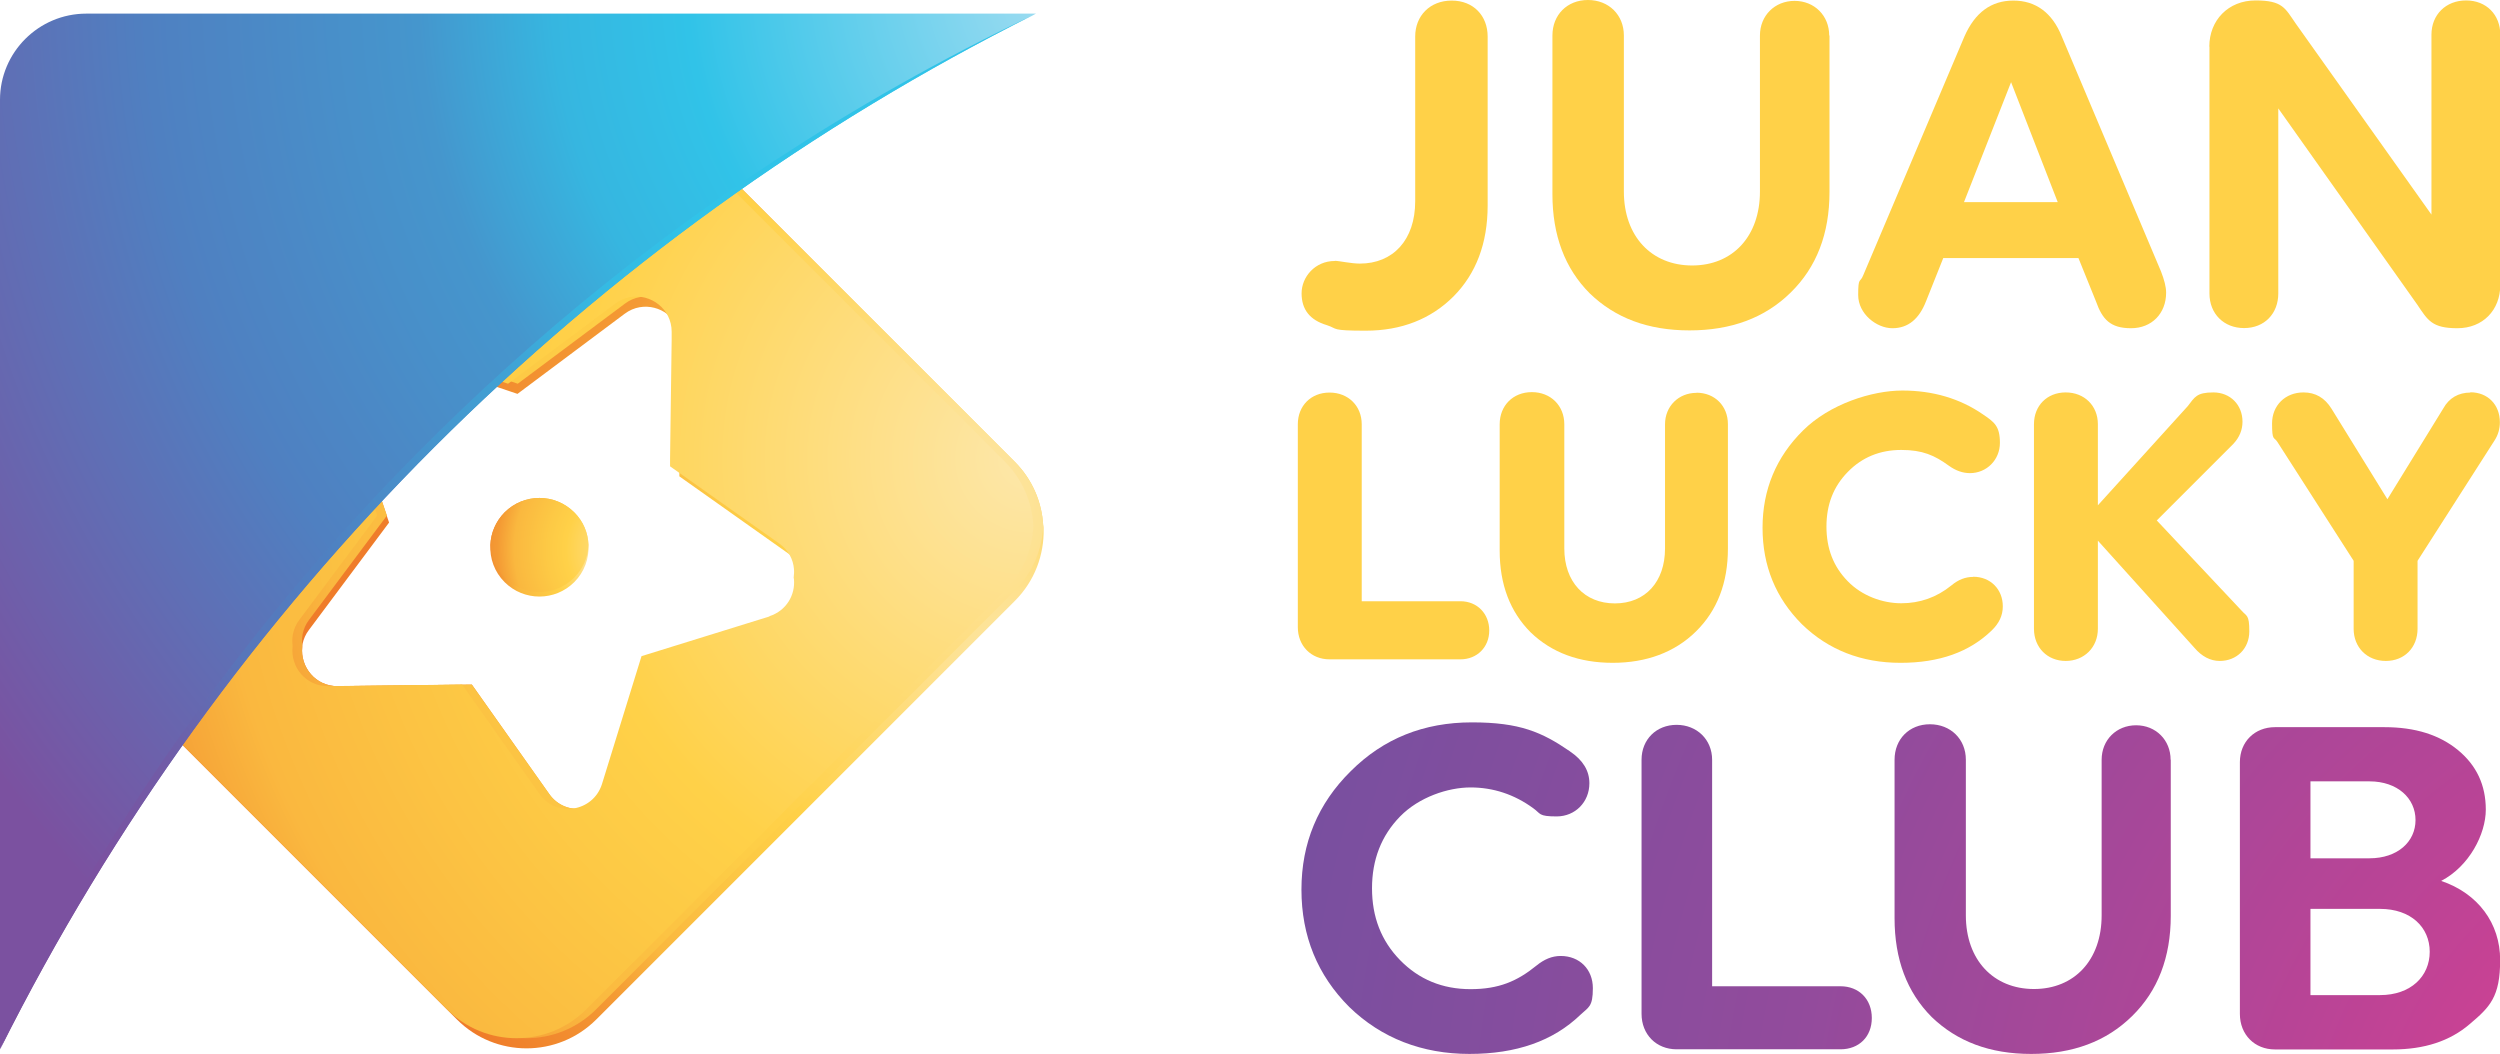
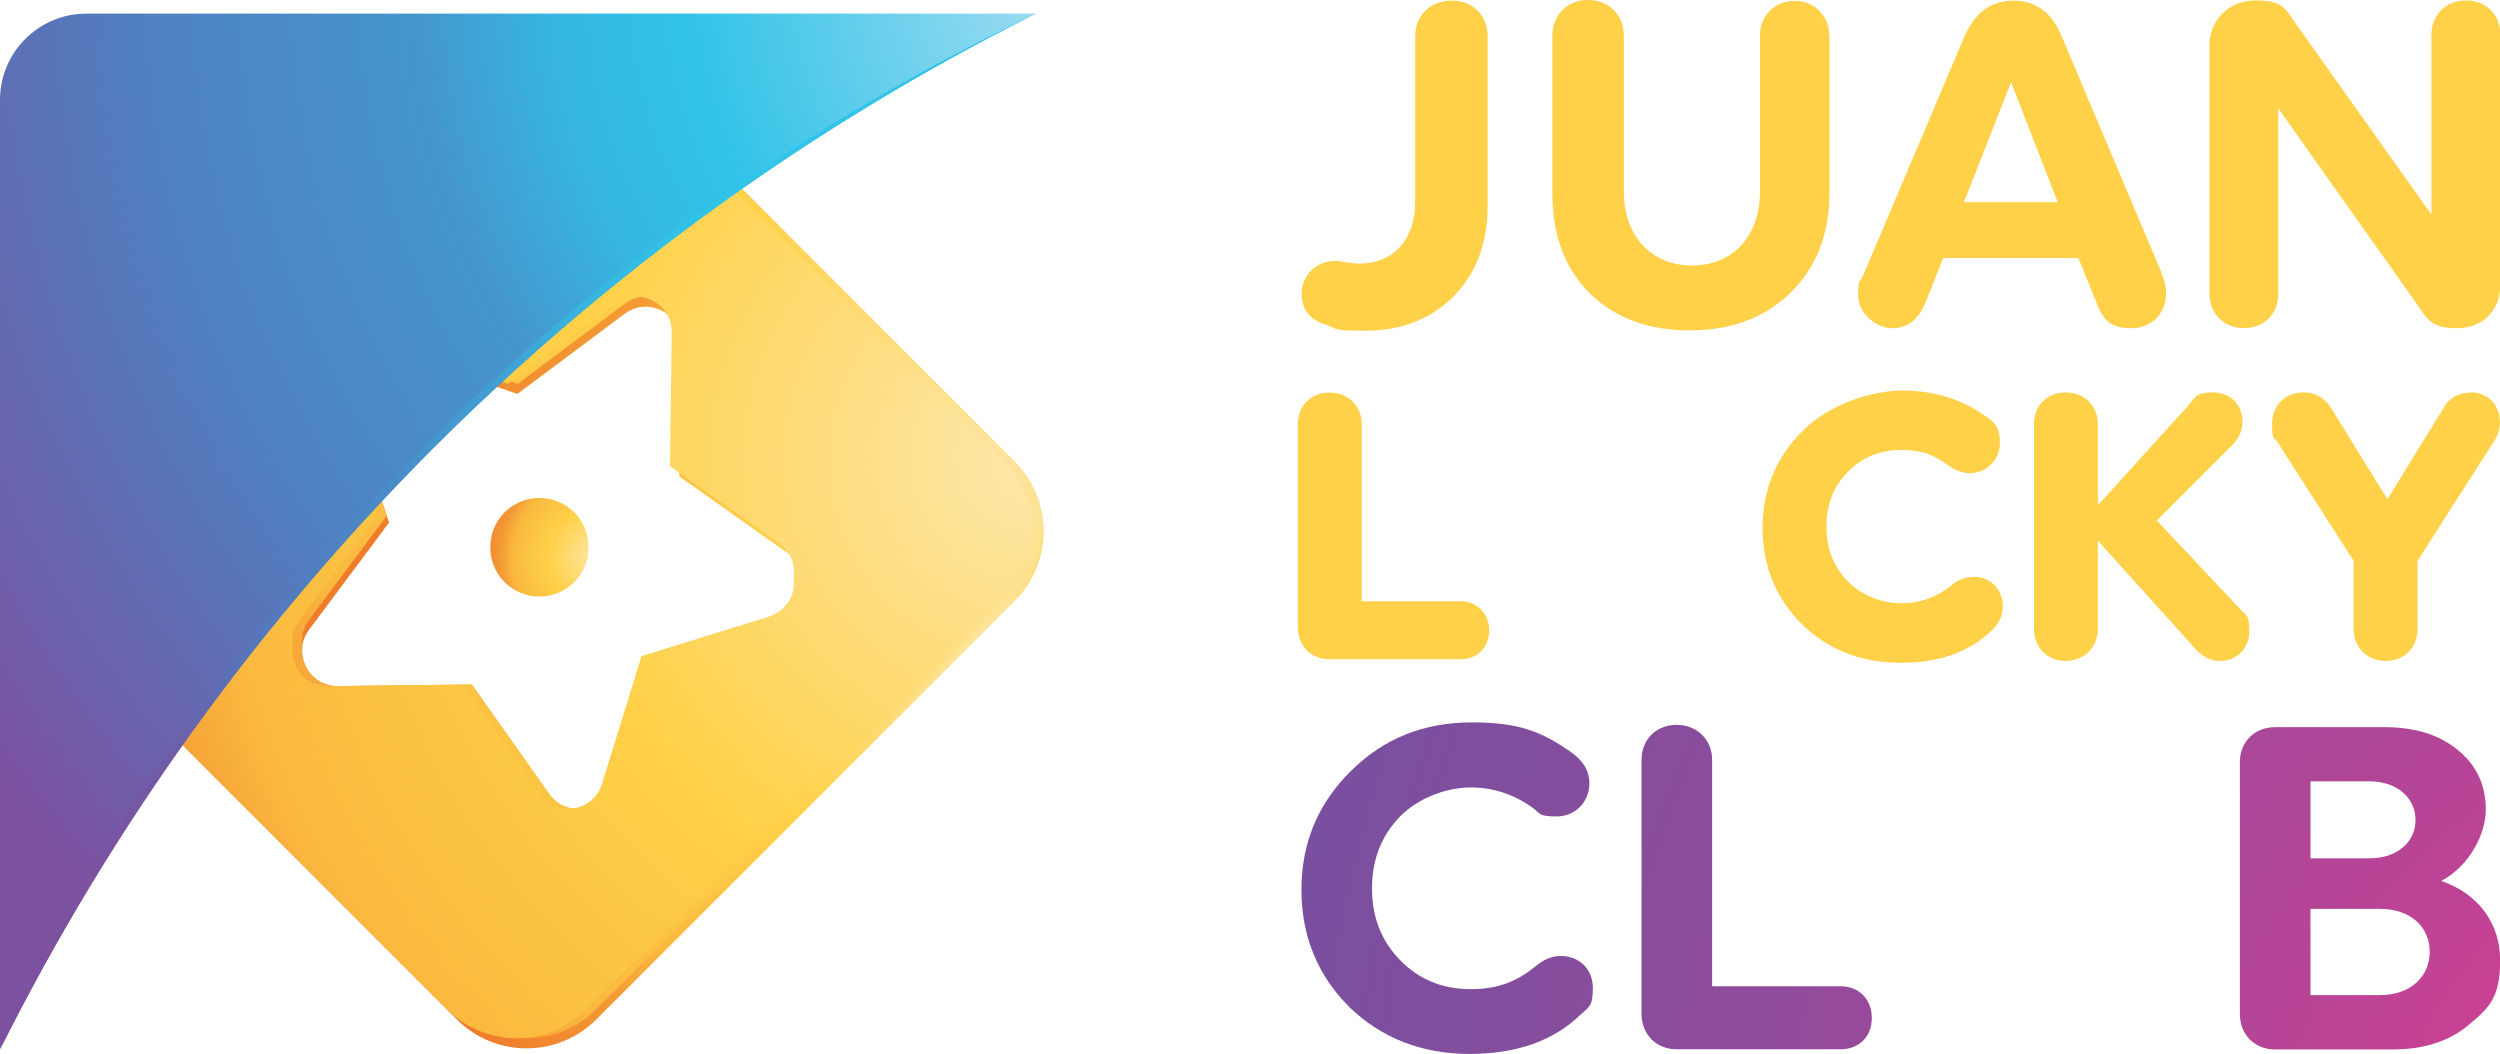
<svg xmlns="http://www.w3.org/2000/svg" xmlns:xlink="http://www.w3.org/1999/xlink" viewBox="0 0 1725.2 727.4">
  <defs>
    <style>      .cls-1 {        fill: url(#radial-gradient-11);      }      .cls-1, .cls-2, .cls-3, .cls-4, .cls-5, .cls-6, .cls-7, .cls-8, .cls-9, .cls-10, .cls-11, .cls-12, .cls-13, .cls-14 {        stroke-width: 0px;      }      .cls-1, .cls-15 {        mix-blend-mode: screen;      }      .cls-2 {        fill: url(#linear-gradient);      }      .cls-3 {        fill: #e4b83c;        mix-blend-mode: multiply;        opacity: .6;      }      .cls-4 {        fill: url(#radial-gradient-8);      }      .cls-16 {        isolation: isolate;      }      .cls-5 {        fill: #ffd148;      }      .cls-6 {        fill: url(#radial-gradient-2);      }      .cls-7 {        fill: url(#radial-gradient-7);      }      .cls-8 {        fill: url(#radial-gradient-5);      }      .cls-9 {        fill: url(#radial-gradient);      }      .cls-10 {        fill: url(#radial-gradient-10);      }      .cls-17 {        filter: url(#luminosity-noclip);      }      .cls-18 {        mask: url(#mask-1);      }      .cls-19 {        mask: url(#mask);      }      .cls-11 {        fill: url(#radial-gradient-6);      }      .cls-12 {        fill: url(#radial-gradient-9);      }      .cls-13 {        fill: url(#radial-gradient-3);      }      .cls-14 {        fill: url(#radial-gradient-4);      }    </style>
    <radialGradient id="radial-gradient" cx="1906.5" cy="831" fx="1906.5" fy="831" r="1133.1" gradientUnits="userSpaceOnUse">
      <stop offset="0" stop-color="#ea3c8f" />
      <stop offset=".3" stop-color="#b94496" />
      <stop offset=".6" stop-color="#924b9c" />
      <stop offset=".9" stop-color="#7a4f9f" />
      <stop offset="1" stop-color="#7251a1" />
    </radialGradient>
    <radialGradient id="radial-gradient-2" cx="1906.5" cy="831" fx="1906.5" fy="831" r="1133.1" xlink:href="#radial-gradient" />
    <radialGradient id="radial-gradient-3" cx="1906.5" cy="831" fx="1906.5" fy="831" r="1133.1" xlink:href="#radial-gradient" />
    <radialGradient id="radial-gradient-4" cx="1906.5" cy="831" fx="1906.5" fy="831" r="1133.1" xlink:href="#radial-gradient" />
    <radialGradient id="radial-gradient-5" cx="700.1" cy="458.1" fx="700.1" fy="458.1" r="449.7" gradientUnits="userSpaceOnUse">
      <stop offset="0" stop-color="#fde7aa" />
      <stop offset=".4" stop-color="#ffd148" />
      <stop offset=".5" stop-color="#fdca45" />
      <stop offset=".7" stop-color="#fab83f" />
      <stop offset=".8" stop-color="#f49a34" />
      <stop offset="1" stop-color="#ef7c2a" />
    </radialGradient>
    <radialGradient id="radial-gradient-6" cx="662.7" cy="344.3" fx="662.7" fy="344.3" r="624.3" xlink:href="#radial-gradient-5" />
    <radialGradient id="radial-gradient-7" cx="710.3" cy="316.4" fx="710.3" fy="316.4" r="804" xlink:href="#radial-gradient-5" />
    <filter id="luminosity-noclip" x="5.3" y="8.2" width="519.5" height="519.2" color-interpolation-filters="sRGB" filterUnits="userSpaceOnUse" />
    <filter id="luminosity-noclip-2" x="5.3" y="-8714.6" width="519.5" height="32766" color-interpolation-filters="sRGB" filterUnits="userSpaceOnUse" />
    <mask id="mask-1" x="5.3" y="-8714.6" width="519.5" height="32766" maskUnits="userSpaceOnUse" />
    <linearGradient id="linear-gradient" x1="1081.3" y1="-278.9" x2="-59.3" y2="462.8" gradientUnits="userSpaceOnUse">
      <stop offset=".6" stop-color="#fff" />
      <stop offset=".6" stop-color="#e0dfe0" />
      <stop offset=".7" stop-color="#9d9c9c" />
      <stop offset=".8" stop-color="#686666" />
      <stop offset=".9" stop-color="#423f40" />
      <stop offset="1" stop-color="#2b2728" />
      <stop offset="1" stop-color="#231f20" />
    </linearGradient>
    <mask id="mask" x="5.3" y="8.2" width="519.5" height="519.2" maskUnits="userSpaceOnUse">
      <g class="cls-17">
        <g class="cls-18">
-           <path class="cls-2" d="M524.8,142.8c-28.8,21.8-57,44.3-84.5,67.7-3.5.6-7.1,2.1-10.3,4.5l-74,55.3-87.6-29.6c-19-6.5-37.3,11.7-30.8,30.8l29.7,87.6-55.3,74.1c-2.3,3-3.7,6.3-4.4,9.6-23.4,27.6-46.1,55.8-68.1,84.7l-114.2-114.2c-26.6-26.6-26.6-69.7,0-96.3L313.9,28.1c26.6-26.6,69.7-26.6,96.3,0l114.6,114.6Z" />
-         </g>
+           </g>
      </g>
    </mask>
    <radialGradient id="radial-gradient-8" cx="412.2" cy="384.9" fx="412.2" fy="384.9" r="83.7" xlink:href="#radial-gradient-5" />
    <radialGradient id="radial-gradient-9" cx="437.8" cy="379.1" fx="437.8" fy="379.1" r="118.4" xlink:href="#radial-gradient-5" />
    <radialGradient id="radial-gradient-10" cx="754" cy="-12.8" fx="754" fy="-12.8" r="933" gradientUnits="userSpaceOnUse">
      <stop offset="0" stop-color="#acdff2" />
      <stop offset=".3" stop-color="#31c3e8" />
      <stop offset=".4" stop-color="#36b6e0" />
      <stop offset=".5" stop-color="#4596cd" />
      <stop offset=".7" stop-color="#4f80c1" />
      <stop offset="1" stop-color="#7b51a0" />
    </radialGradient>
    <radialGradient id="radial-gradient-11" cx="712.1" cy="34.1" fx="712.1" fy="34.1" r="857.7" gradientUnits="userSpaceOnUse">
      <stop offset=".3" stop-color="#31c3e8" />
      <stop offset=".4" stop-color="#35b9e2" />
      <stop offset=".5" stop-color="#40a1d4" />
      <stop offset=".7" stop-color="#4f80c1" />
      <stop offset=".8" stop-color="#5876ba" />
      <stop offset=".9" stop-color="#705ca7" />
      <stop offset="1" stop-color="#7b51a0" />
    </radialGradient>
  </defs>
  <g class="cls-16">
    <g id="Layer_1" data-name="Layer 1">
      <g>
        <g>
          <path class="cls-5" d="M921.2,180c2.9,0,11.2,1.9,17.2,1.9,22.9,0,38.2-16.3,38.2-43V25.2c0-14.3,10.2-24.8,25.2-24.8s24.8,10.5,24.8,24.8v116.6c0,26.1-8,47.1-23.6,62.8-15.6,15.6-36,23.6-60.5,23.6s-19.1-1.3-26.8-3.8c-11.8-3.5-17.5-10.8-17.5-22s9.2-22.3,22.9-22.3Z" />
          <path class="cls-5" d="M1262.5,24.5v108c0,28.7-8.9,51.9-26.8,69.4-17.8,17.5-41.1,26.1-69.8,26.1s-51.3-8.6-68.8-25.5c-17.2-17.2-25.8-40.1-25.8-68.5V24.5c0-14.3,10.2-24.5,24.5-24.5s24.8,10.2,24.8,24.5v107.7c0,30.9,19.1,51,47.1,51s46.8-20.1,46.8-51V24.5c0-13.7,10.2-23.9,23.9-23.9s23.9,10.2,23.9,23.9Z" />
          <path class="cls-5" d="M1285.8,189.9l69.8-164.7c7.3-16.6,18.5-24.8,33.8-24.8s26.8,8.3,33.4,24.8l68.5,162.2c2.2,5.7,3.5,10.5,3.5,14.6,0,14.3-9.9,24.5-24.2,24.5s-19.8-6.1-24.2-18.5l-12.1-29.9h-93.3l-11.8,29.6c-4.8,12.4-12.4,18.8-23.3,18.8s-23.6-9.9-23.6-22.9,1.3-8,3.5-13.7ZM1355.3,139.5h64.7l-32.2-82.8-32.5,82.8Z" />
          <path class="cls-5" d="M1524.6,32.2c0-18.2,13.1-31.9,31.9-31.9s20.4,5.4,27.7,15.9l93.7,131.9V23.9c0-13.7,9.9-23.6,23.9-23.6s23.6,9.9,23.6,23.6v172.7c0,17.5-12.1,29.9-29.6,29.9s-20.4-5.4-27.7-16.3l-95.9-135.4v127.7c0,14-9.6,23.9-23.6,23.9s-23.9-9.9-23.9-23.9V32.2Z" />
        </g>
        <g>
          <path class="cls-5" d="M1007.8,414.9h-68.1v-122.1c0-12.7-9.3-21.9-22.2-21.9s-21.9,9.2-21.9,21.9v140c0,12.9,9.2,22.2,21.9,22.2h90.3c11.5,0,19.9-8.4,19.9-19.9s-8.2-20.2-19.9-20.2Z" />
-           <path class="cls-5" d="M1170.7,271.1c-12.4,0-21.7,9.3-21.7,21.7v85.7c0,23-13.6,37.9-34.6,37.9s-34.9-14.9-34.9-37.9v-85.7c0-12.9-9.4-22.2-22.4-22.2s-22.2,9.3-22.2,22.2v87.2c0,23.3,7.2,42.2,21.4,56.4,14.5,14,33.5,21,56.6,21s42.8-7.2,57.4-21.6c14.7-14.4,22.1-33.6,22.1-57.2v-85.9c0-12.6-9.1-21.7-21.7-21.7Z" />
          <path class="cls-5" d="M1361.7,398.1c-5.4,0-10.3,1.9-15.1,5.9-10.1,8.2-21.7,12.3-34.6,12.3s-27.1-5.1-36.9-15.2c-9.9-10.1-14.7-22.5-14.7-37.7s4.8-27.6,14.7-37.7c9.8-10.1,22.2-15.2,36.9-15.2s23,3.7,32.9,10.9c4.7,3.4,9.6,5.1,14.5,5.1,11.6,0,20.7-9.2,20.7-20.9s-4-14.4-11.8-19.7c-15.8-10.9-34.5-16.4-55.5-16.4s-50.2,9.3-68.6,27.6c-18.5,18.3-27.9,40.8-27.9,67.1s9.1,48.5,27.2,66.6c18.2,17.7,41.1,26.6,68,26.6s47.6-7.5,62.9-22.3c5.1-4.9,7.7-10.3,7.7-16.7,0-11.8-8.6-20.4-20.4-20.4Z" />
          <path class="cls-5" d="M1488.2,359.3l53-53c4.2-4.5,6.3-9.6,6.3-15.3,0-11.7-8.5-20.2-20.1-20.2s-12.8,3.2-17.7,9.5l-62,68.4v-56c0-12.7-9.3-21.9-22.2-21.9s-21.9,9.2-21.9,21.9v141.2c0,12.9,9.2,22.2,21.9,22.2s22.2-9.3,22.2-22.2v-60.8l66.6,73.9c5.1,6,11,9.1,17.5,9.1,11.8,0,20.4-8.6,20.4-20.4s-1.8-10.2-5.5-14.5l-58.3-62Z" />
          <path class="cls-5" d="M1704.8,270.9c-8.3,0-14.8,3.8-18.7,10.9l-38.6,62.7-38.6-62.5c-4.6-7.4-11-11.2-19.3-11.2-12.6,0-21.7,9-21.7,21.4s1.3,9,3.7,12.8l52.6,82v46.9c0,12.9,9.3,22.2,22.2,22.2s21.9-9.3,21.9-22.2v-46.9l53.1-83c2.5-3.8,3.7-8.1,3.7-12.6,0-12.2-8.4-20.7-20.4-20.7Z" />
        </g>
        <g>
          <path class="cls-9" d="M1083.5,518.6c8.9,6,13.3,13.3,13.3,21.9,0,13-9.8,22.9-22.6,22.9s-10.8-1.9-16.2-5.7c-13-9.5-27.6-14.3-43.2-14.3s-35.6,6.7-48.6,20c-13,13.3-19.4,29.9-19.4,49.6s6.3,36.2,19.4,49.6c13,13.3,29.2,20,48.6,20s32.1-5.4,45.4-16.2c5.4-4.4,10.8-6.7,16.8-6.7,13,0,22.2,9.2,22.2,22.2s-2.9,13-8.6,18.4c-18.8,18.1-44.2,27-76.6,27s-60.7-10.8-82.9-32.4c-21.9-21.9-33-48.9-33-81s11.4-59.4,34-81.7c22.6-22.6,50.5-33.7,83.6-33.7s48.3,6.7,67.7,20Z" />
          <path class="cls-6" d="M1132.8,524.3c0-14,10.2-24.1,24.2-24.1s24.5,10.2,24.5,24.1v156.3h88.6c12.7,0,21.6,8.9,21.6,21.9s-8.9,21.6-21.6,21.6h-113.1c-14,0-24.2-10.2-24.2-24.5v-175.4Z" />
-           <path class="cls-13" d="M1498,524.3v107.7c0,28.6-8.9,51.8-26.7,69.2-17.8,17.5-41,26.1-69.6,26.1s-51.1-8.6-68.6-25.4c-17.2-17.2-25.7-40-25.7-68.3v-109.3c0-14.3,10.2-24.5,24.4-24.5s24.8,10.2,24.8,24.5v107.4c0,30.8,19.1,50.8,47,50.8s46.7-20,46.7-50.8v-107.4c0-13.7,10.2-23.8,23.8-23.8s23.8,10.2,23.8,23.8Z" />
          <path class="cls-14" d="M1545.7,525.9c0-14,10.2-24.1,24.2-24.1h75.6c21.3,0,38.1,5.4,50.8,15.9,12.7,10.5,19.1,24.1,19.1,41s-11.4,39.1-30.8,49.2c25.4,8.6,40.7,29.2,40.7,54.6s-7,32.4-21,44.2c-13.7,11.8-31.5,17.5-53.1,17.5h-81.3c-14,0-24.2-10.2-24.2-24.5v-173.8ZM1594.4,592.3h40.7c19.4,0,31.8-11.4,31.8-26.4s-12.4-26.7-31.8-26.7h-40.7v53.1ZM1594.4,686.7h48c21.3,0,34.3-13,34.3-29.9s-13-29.6-34.3-29.6h-48v59.4Z" />
        </g>
        <g>
          <g>
            <path class="cls-8" d="M719.9,362.6c-.9-16.1-7.5-31.8-19.7-44l-174.1-174.1-114.6-114.6c-26.6-26.7-69.7-26.7-96.3,0L26.5,318.5c-12.2,12.2-18.9,28-19.7,44.1,0,.2,0,.4,0,.6-1.1,18.6,5.6,37.4,19.8,51.6l288.7,288.7c26.5,26.6,69.6,26.6,96.2,0l288.8-288.8c13.8-13.8,20.3-31.9,19.9-49.8,0-.7,0-1.5-.2-2.3ZM537.7,425.4l-88.3,27.4-27.3,88.3c-6.1,19.2-31.5,23.3-43.1,6.8l-53.4-75.5-92.4,1.1c-15.5.2-26.1-13.3-24.6-27.1,0-.2,0-.6,0-.8,0-.4.2-.8.2-1.3.7-3.3,2.1-6.6,4.4-9.6l55.3-74.1-1.2-3.5-.4-1.3-28.1-82.8c-1.2-3.7-1.5-7.3-1.1-10.7,0,0,0-.2,0-.3,1.8-14.3,16.5-25.1,31.8-19.8l87.6,29.6,74-55.3c3.2-2.4,6.8-3.9,10.3-4.5,13.8-2.4,27.8,7.6,28.5,22.8,0,.3,0,.7,0,1.1l-1.1,85.9v6.9c0,0,75.4,53.4,75.4,53.4,5.9,4.2,9.2,10.3,9.9,16.4h0c0,.4.2.8.2,1.1,1,10.7-5.1,21.7-16.9,25.5Z" />
            <g class="cls-15">
              <path class="cls-11" d="M700.2,318.6l-174.1-174.1-114.6-114.6c-26.6-26.7-69.7-26.7-96.3,0L26.5,318.5c-12.2,12.2-18.9,28-19.7,44.1.5,16.4,7.2,32.6,19.7,45.2l288.7,288.7c26.5,26.6,69.6,26.6,96.2,0l288.8-288.8c12.5-12.5,19.1-28.7,19.7-45.1-.9-16.1-7.5-31.8-19.7-44ZM537.7,425.4l-88.3,27.4-27.3,88.3c-6.1,19.2-31.5,23.3-43.1,6.8l-53.4-75.5-92.4,1.1c-15.5.2-26.1-13.3-24.6-27.1,0-.2,0-.6,0-.8-.2-2-.3-4.2,0-6.2,0-.7.2-1.4.3-2.1.7-3.3,2.1-6.6,4.4-9.6l53.7-71.9-28.1-82.8c-1.2-3.7-1.5-7.3-1.1-10.7,0,0,0-.2,0-.3-.4-2.3-.4-4.6,0-6.7,1.6-14.5,16.5-25.4,31.9-20.1l87.6,29.6,74-55.3c3.2-2.4,6.8-3.9,10.3-4.5,14.1-2.5,28.6,8.1,28.6,23.9v5.9c0,0-1.1,81.8-1.1,81.8v5.2c0,0,0,0,0,0l75.4,53.3c6.3,4.5,9.6,11,10.1,17.6.2,2,0,3.9-.2,5.9h0c0,.4.2.8.2,1.1,1,10.7-5.1,21.7-16.9,25.5Z" />
            </g>
            <path class="cls-7" d="M693.5,318.6l-174.1-174.1-114.6-114.6c-26.6-26.7-69.7-26.7-96.3,0L19.8,318.5C7.6,330.7.9,346.5,0,362.6c.5,16.4,7.2,32.6,19.7,45.2l288.7,288.7c26.5,26.6,69.6,26.6,96.2,0l288.8-288.8c12.5-12.5,19.1-28.7,19.7-45.1-.9-16.1-7.5-31.8-19.7-44ZM531,425.4l-88.3,27.4-27.3,88.3c-6.1,19.2-31.5,23.3-43.1,6.8l-53.4-75.5-92.4,1.1c-15.5.2-26.1-13.3-24.6-27.1,0-.2,0-.6,0-.8-.2-2-.3-4.2,0-6.2,0-.7.2-1.4.3-2.1.7-3.3,2.1-6.6,4.4-9.6l53.7-71.9-28.1-82.8c-1.2-3.7-1.5-7.3-1.1-10.7,0,0,0-.2,0-.3-.4-2.3-.4-4.6,0-6.7,1.6-14.5,16.5-25.4,31.9-20.1l87.6,29.6,74-55.3c3.2-2.4,6.8-3.9,10.3-4.5,14.1-2.5,28.6,8.1,28.6,23.9v5.9c0,0-1.1,81.8-1.1,81.8v5.2c0,0,0,0,0,0l75.4,53.3c6.3,4.5,9.6,11,10.1,17.6.2,2,0,3.9-.2,5.9h0c0,.4.2.8.2,1.1,1,10.7-5.1,21.7-16.9,25.5Z" />
            <g class="cls-19">
-               <path class="cls-3" d="M524.8,142.8c-28.8,21.8-57,44.3-84.5,67.7-3.5.6-7.1,2.1-10.3,4.5l-74,55.3-87.6-29.6c-19-6.5-37.3,11.7-30.8,30.8l29.7,87.6-55.3,74.1c-2.3,3-3.7,6.3-4.4,9.6-23.4,27.6-46.1,55.8-68.1,84.7l-114.2-114.2c-26.6-26.6-26.6-69.7,0-96.3L313.9,28.1c26.6-26.6,69.7-26.6,96.3,0l114.6,114.6Z" />
-             </g>
+               </g>
            <path class="cls-4" d="M406.1,376.1c.5,9.2-2.8,18.6-9.8,25.6-13.3,13.3-34.8,13.3-48.1,0-7-7-10.3-16.4-9.8-25.6.3-8.3,3.7-16.3,9.8-22.5,13.3-13.3,34.8-13.3,48.1,0,6.3,6.3,9.5,14.2,9.8,22.5Z" />
-             <path class="cls-12" d="M406.1,376.1c-.3,8.1-3.6,16.2-9.8,22.5-13.3,13.3-34.8,13.3-48.1,0-6.2-6.3-9.5-14.3-9.8-22.5.3-8.3,3.7-16.3,9.8-22.5,13.3-13.3,34.8-13.3,48.1,0,6.3,6.3,9.5,14.2,9.8,22.5Z" />
+             <path class="cls-12" d="M406.1,376.1Z" />
          </g>
          <g>
            <path class="cls-10" d="M714.9,9.4C405.6,163.9,154.9,414.7.1,723.9c0,.2-.1.3-.1.3V68.9C0,36.1,26.7,9.4,59.6,9.4h655.3Z" />
            <path class="cls-1" d="M715,9.4C405.7,163.9,155,414.7.2,723.9c5.7-14.1,191.3-465.3,714.8-714.5Z" />
          </g>
        </g>
      </g>
    </g>
  </g>
</svg>